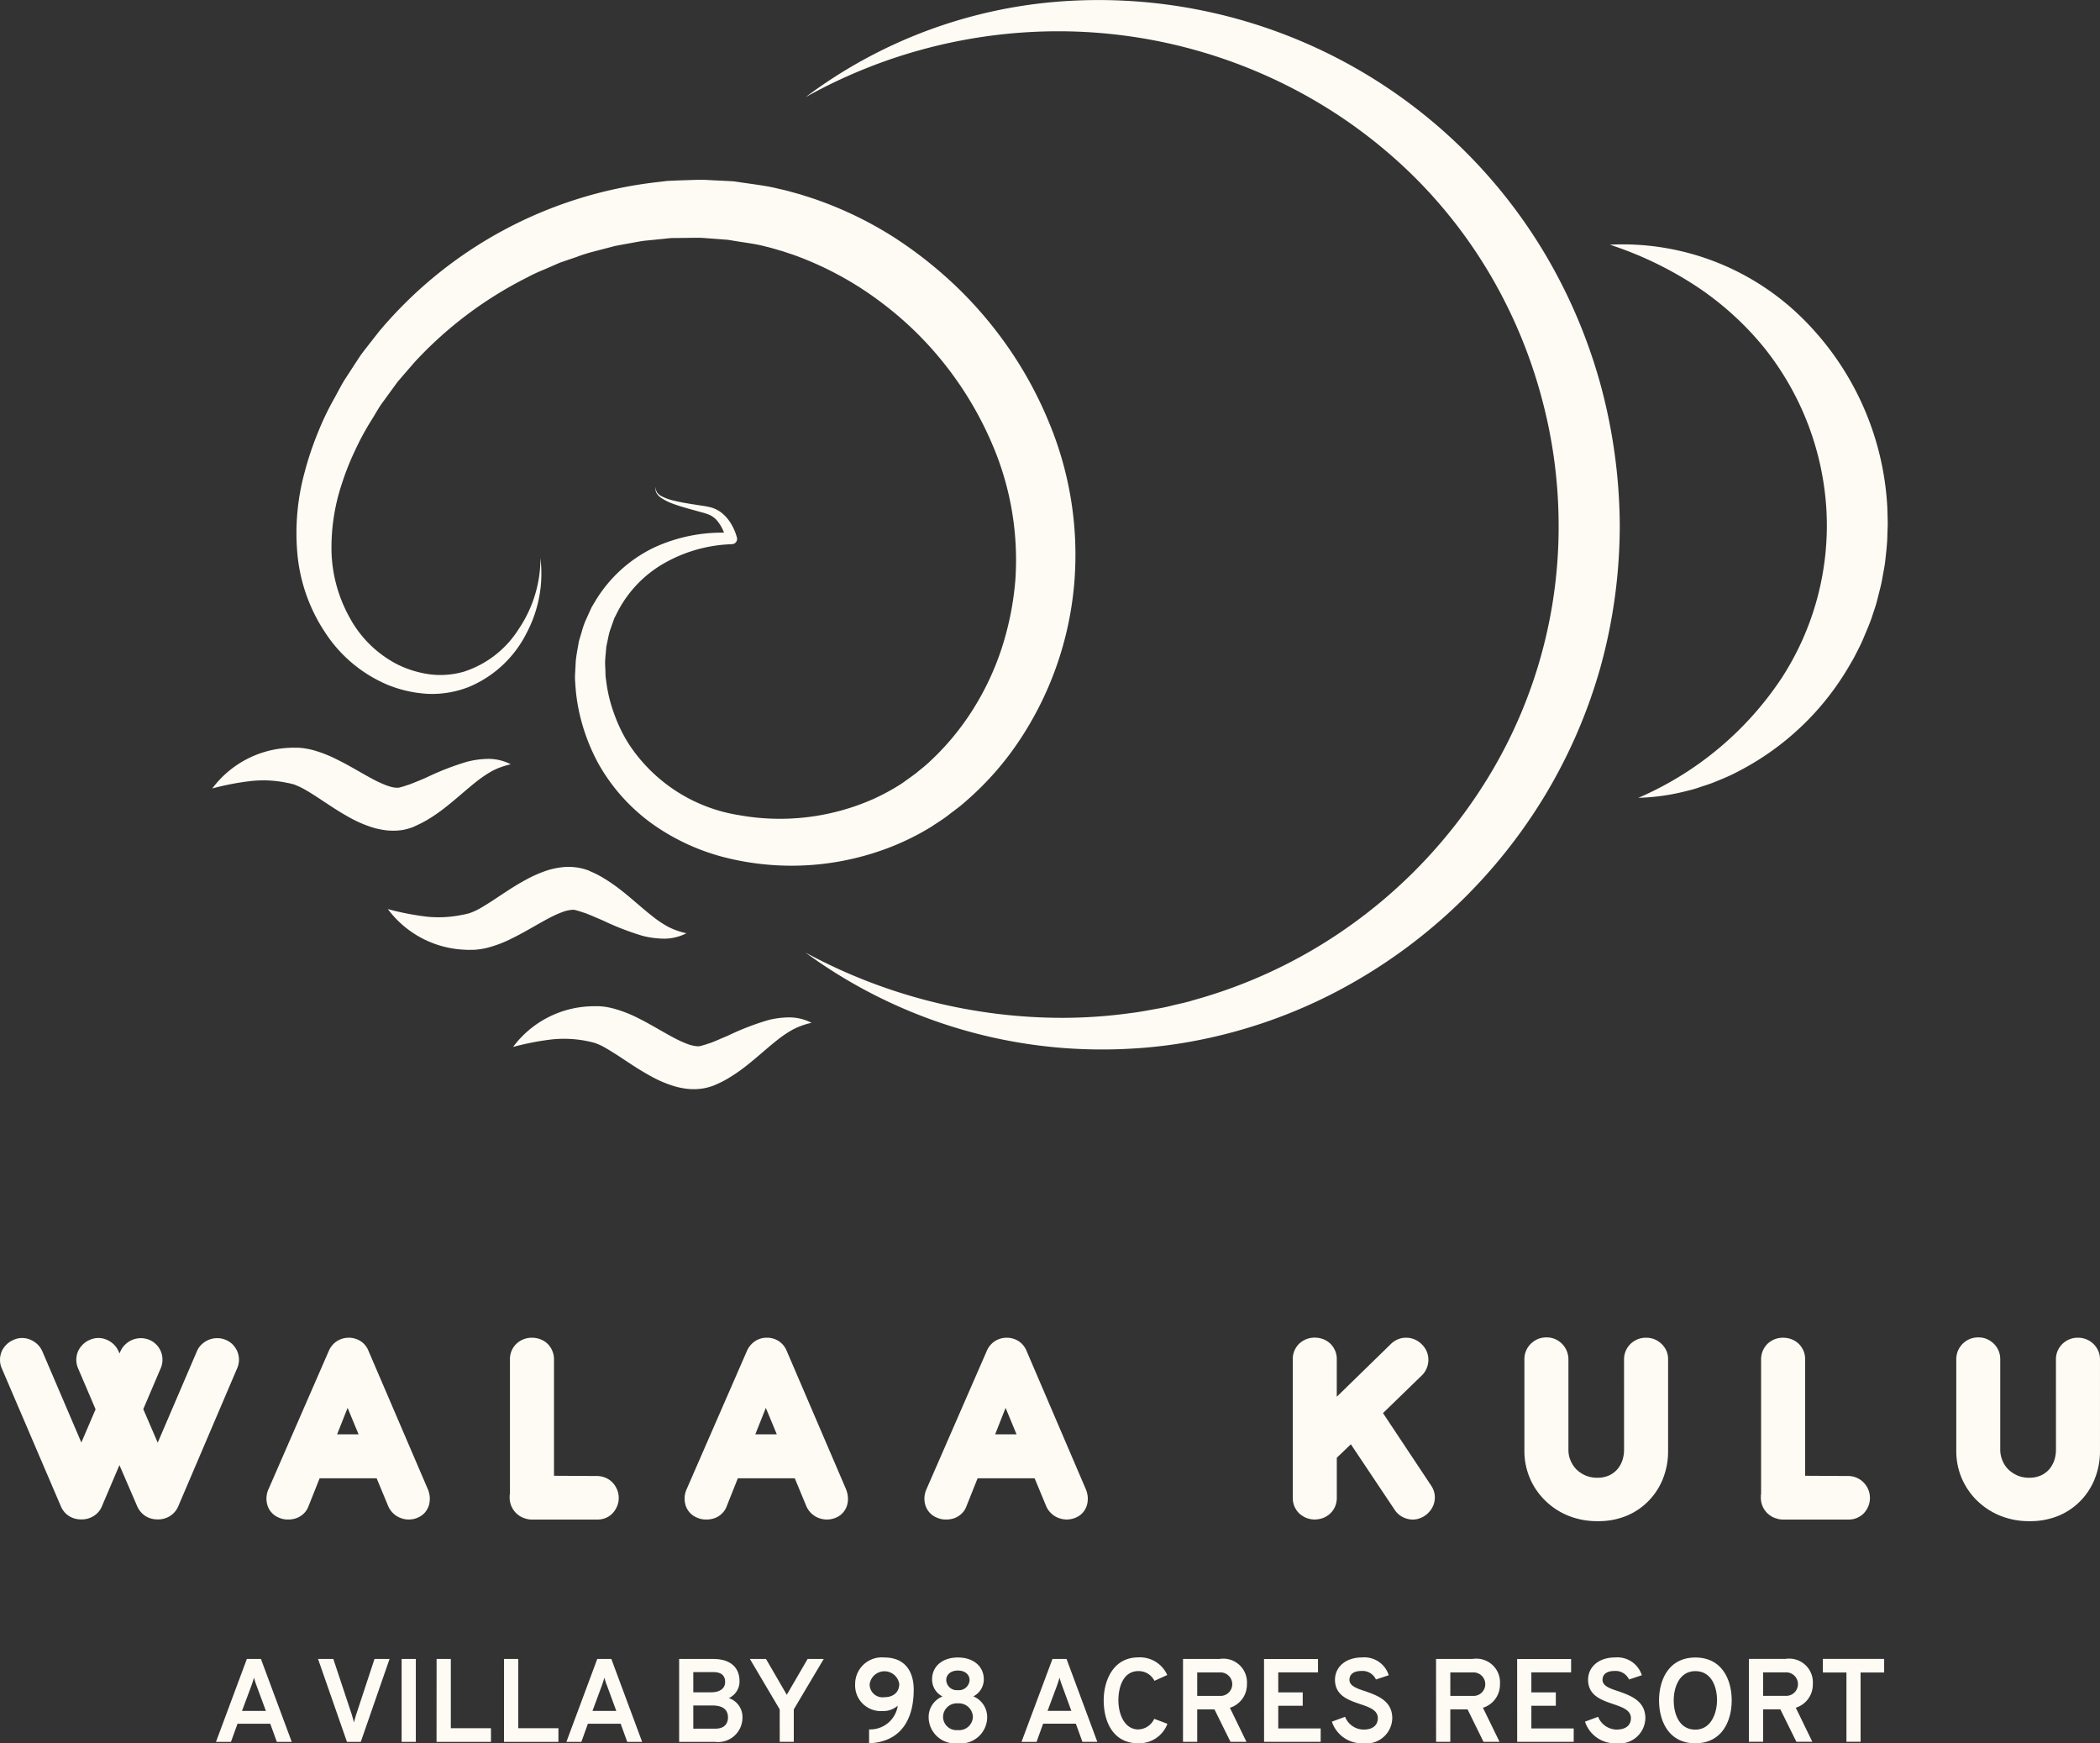
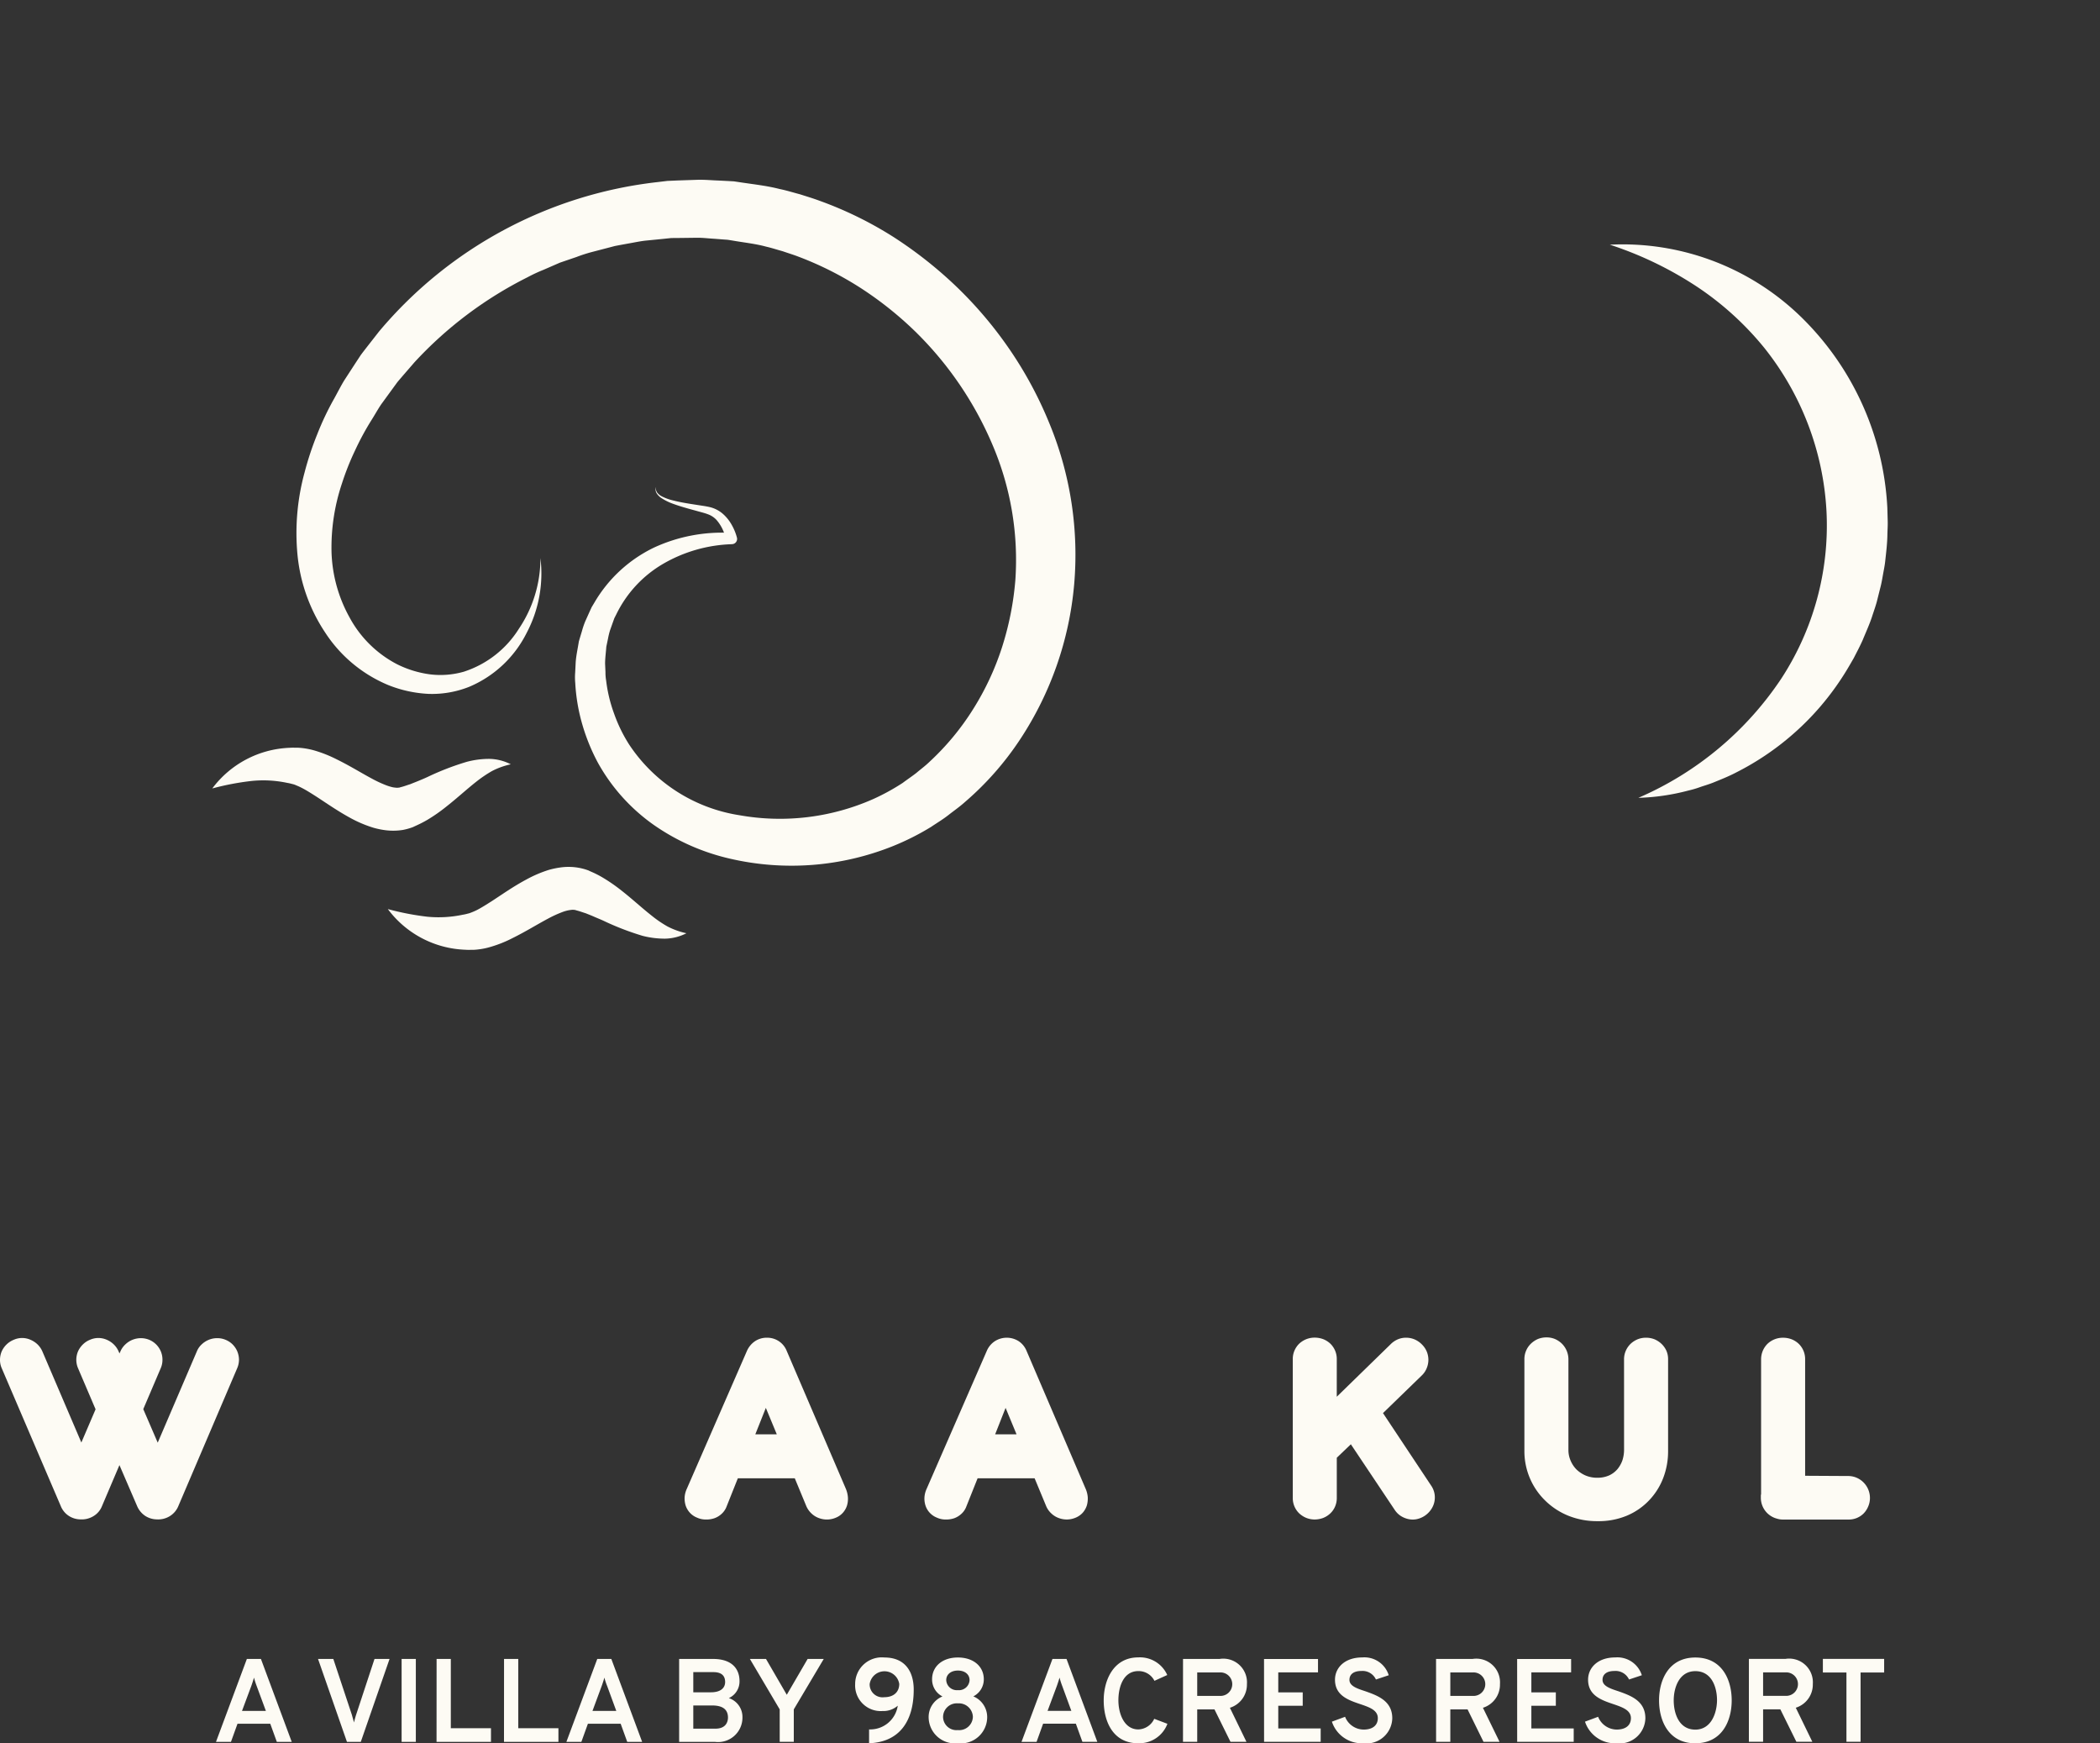
<svg xmlns="http://www.w3.org/2000/svg" width="172.582" height="143.266" viewBox="0 0 172.582 143.266">
  <rect x="0" y="0" width="172.582" height="143.266" fill="#333333" stroke="none" />
  <g transform="translate(0.083 0.302)">
    <g transform="translate(-0.084 -0.302)">
      <g transform="translate(0 109.911)">
-         <path d="M25994.191,17766.793a1.745,1.745,0,0,1,.141-.693,1.814,1.814,0,0,1,.385-.561,1.932,1.932,0,0,1,.574-.379,1.8,1.8,0,0,1,.705-.135,1.82,1.82,0,0,1,.705.135,1.9,1.9,0,0,1,.584.385,1.853,1.853,0,0,1,.383.555,1.768,1.768,0,0,1,.143.693v7.543a6.037,6.037,0,0,1-.41,2.232,5.447,5.447,0,0,1-2.98,3.082,6.063,6.063,0,0,1-2.395.451,6.272,6.272,0,0,1-2.424-.451,5.947,5.947,0,0,1-1.908-1.25,5.777,5.777,0,0,1-1.248-1.832,5.674,5.674,0,0,1-.445-2.238v-7.518a1.844,1.844,0,0,1,.135-.713,1.9,1.9,0,0,1,.385-.574,1.944,1.944,0,0,1,.58-.391,1.873,1.873,0,0,1,.713-.135,1.777,1.777,0,0,1,.7.135,2,2,0,0,1,.58.391,1.831,1.831,0,0,1,.385.574,1.808,1.808,0,0,1,.135.707v7.492a2.356,2.356,0,0,0,.193.848,2.143,2.143,0,0,0,.482.713,2.548,2.548,0,0,0,.736.488,2.449,2.449,0,0,0,.965.186,2.319,2.319,0,0,0,.971-.193,1.976,1.976,0,0,0,.693-.52,2.389,2.389,0,0,0,.41-.74,2.916,2.916,0,0,0,.129-.869Z" transform="translate(-25825.229 -17765)" fill="#fdfbf4" />
        <path d="M23393.639,17780.346l3.537.02a1.742,1.742,0,0,1,.7.143,1.811,1.811,0,0,1,1.09,1.658,1.766,1.766,0,0,1-.143.7,1.818,1.818,0,0,1-.377.576,1.724,1.724,0,0,1-1.27.5h-5.352a1.549,1.549,0,0,1-.5-.074,1.77,1.77,0,0,1-1.324-1.727V17782a.524.524,0,0,1,.02-.148v-11.08a1.817,1.817,0,0,1,.141-.7,1.792,1.792,0,0,1,.385-.57,1.825,1.825,0,0,1,1.279-.5,1.933,1.933,0,0,1,.713.131,1.809,1.809,0,0,1,.576.369,1.743,1.743,0,0,1,.525,1.27Z" transform="translate(-23245.289 -17768.975)" fill="#fdfbf4" />
        <path d="M20257.191,17766.793a1.747,1.747,0,0,1,.143-.693,1.808,1.808,0,0,1,.383-.561,1.917,1.917,0,0,1,.576-.379,1.816,1.816,0,0,1,.707-.135,1.875,1.875,0,0,1,.709.135,1.934,1.934,0,0,1,.576.385,1.836,1.836,0,0,1,.389.555,1.73,1.73,0,0,1,.137.693v7.543a6.116,6.116,0,0,1-.406,2.232,5.514,5.514,0,0,1-1.164,1.832,5.412,5.412,0,0,1-1.818,1.25,6.041,6.041,0,0,1-2.389.451,6.312,6.312,0,0,1-2.432-.451,5.819,5.819,0,0,1-1.9-1.25,5.658,5.658,0,0,1-1.7-4.07v-7.518a1.762,1.762,0,0,1,.525-1.287,1.96,1.96,0,0,1,.578-.391,1.868,1.868,0,0,1,.709-.135,1.8,1.8,0,0,1,.705.135,1.926,1.926,0,0,1,.576.391,1.826,1.826,0,0,1,.525,1.281v7.492a2.2,2.2,0,0,0,.188.848,2.328,2.328,0,0,0,.48.713,2.558,2.558,0,0,0,.738.488,2.442,2.442,0,0,0,.965.186,2.353,2.353,0,0,0,.977-.193,2,2,0,0,0,.686-.52,2.389,2.389,0,0,0,.41-.74,2.916,2.916,0,0,0,.129-.869Z" transform="translate(-20123.723 -17765)" fill="#fdfbf4" />
        <path d="M17176.613,17773.475l4.473-4.361a1.837,1.837,0,0,1,.613-.385,1.738,1.738,0,0,1,.68-.105,1.766,1.766,0,0,1,.67.156,1.888,1.888,0,0,1,.592.428,1.784,1.784,0,0,1,.379.58,1.813,1.813,0,0,1,.123.668,1.836,1.836,0,0,1-.143.682,1.708,1.708,0,0,1-.414.6l-3.174,3.08,3.941,5.934a1.72,1.72,0,0,1,.289.67,1.736,1.736,0,0,1-.277,1.316,1.9,1.9,0,0,1-1.164.793,1.65,1.65,0,0,1-.691,0,1.941,1.941,0,0,1-.645-.266,1.752,1.752,0,0,1-.5-.508l-3.594-5.377-1.156,1.107v3.3a1.751,1.751,0,0,1-.137.7,1.667,1.667,0,0,1-.385.563,1.825,1.825,0,0,1-.58.377,1.984,1.984,0,0,1-.713.135,1.863,1.863,0,0,1-.7-.135,1.926,1.926,0,0,1-.582-.377,1.72,1.72,0,0,1-.383-.562,1.751,1.751,0,0,1-.137-.7v-11.4a1.745,1.745,0,0,1,.137-.7,1.788,1.788,0,0,1,.383-.568,1.914,1.914,0,0,1,.582-.373,1.861,1.861,0,0,1,.7-.131,1.982,1.982,0,0,1,.713.131,1.815,1.815,0,0,1,.58.373,1.752,1.752,0,0,1,.521,1.268Z" transform="translate(-17066.754 -17768.598)" fill="#fdfbf4" />
        <path d="M12288.623,17780.551h-4.684l-.923,2.313a1.534,1.534,0,0,1-.407.607,1.744,1.744,0,0,1-.594.365,2.067,2.067,0,0,1-.706.105,1.733,1.733,0,0,1-.717-.154,1.6,1.6,0,0,1-.595-.41,1.574,1.574,0,0,1-.34-.58,1.855,1.855,0,0,1-.087-.674,1.969,1.969,0,0,1,.18-.705l4.938-11.322a1.794,1.794,0,0,1,.668-.811,1.822,1.822,0,0,1,1.948-.006,1.749,1.749,0,0,1,.656.8l4.851,11.322a2.158,2.158,0,0,1,.18.705,2.094,2.094,0,0,1-.075.68,1.7,1.7,0,0,1-.327.584,1.61,1.61,0,0,1-.582.414,1.861,1.861,0,0,1-1.4.035,1.729,1.729,0,0,1-.594-.363,1.749,1.749,0,0,1-.433-.6Zm-3.242-3.613h1.757l-.9-2.172Z" transform="translate(-12203.596 -17768.975)" fill="#fdfbf4" />
        <path d="M9103.9,17780.551h-4.678l-.922,2.313a1.546,1.546,0,0,1-.408.607,1.7,1.7,0,0,1-.6.365,2.046,2.046,0,0,1-.7.105,1.74,1.74,0,0,1-.723-.154,1.6,1.6,0,0,1-.595-.41,1.658,1.658,0,0,1-.34-.58,1.991,1.991,0,0,1-.087-.674,1.969,1.969,0,0,1,.18-.705l4.937-11.322a1.887,1.887,0,0,1,.669-.811,1.737,1.737,0,0,1,.989-.285,1.716,1.716,0,0,1,1.615,1.082l4.856,11.322a2.275,2.275,0,0,1,.174.705,1.945,1.945,0,0,1-.074.68,1.626,1.626,0,0,1-.329.584,1.55,1.55,0,0,1-.581.414,1.861,1.861,0,0,1-1.4.035,1.729,1.729,0,0,1-.594-.363,1.83,1.83,0,0,1-.433-.6Zm-3.242-3.613h1.764l-.9-2.172Z" transform="translate(-9038.583 -17768.975)" fill="#fdfbf4" />
-         <path d="M6773.644,17780.346l3.533.02a1.78,1.78,0,0,1,.705.143,1.712,1.712,0,0,1,.563.383,1.852,1.852,0,0,1,.377.574,1.773,1.773,0,0,1,.143.7,1.74,1.74,0,0,1-.143.7,1.861,1.861,0,0,1-.377.576,1.669,1.669,0,0,1-.563.377,1.8,1.8,0,0,1-.705.125h-5.346a1.61,1.61,0,0,1-.507-.074,1.791,1.791,0,0,1-1.324-1.727V17782a.4.4,0,0,1,.025-.148v-11.08a1.736,1.736,0,0,1,.526-1.27,1.823,1.823,0,0,1,1.28-.5,1.9,1.9,0,0,1,.706.131,1.675,1.675,0,0,1,.965.939,1.765,1.765,0,0,1,.142.7Z" transform="translate(-6728.115 -17768.975)" fill="#fdfbf4" />
-         <path d="M3548.622,17780.551h-4.683l-.922,2.313a1.534,1.534,0,0,1-.408.607,1.7,1.7,0,0,1-.6.365,2,2,0,0,1-.7.105,1.741,1.741,0,0,1-.718-.154,1.6,1.6,0,0,1-.594-.41,1.565,1.565,0,0,1-.34-.58,1.865,1.865,0,0,1-.086-.674,1.844,1.844,0,0,1,.179-.705l4.937-11.322a1.8,1.8,0,0,1,.668-.811,1.823,1.823,0,0,1,1.948-.006,1.692,1.692,0,0,1,.65.8l4.857,11.322a2.121,2.121,0,0,1,.179.705,2.067,2.067,0,0,1-.074.68,1.707,1.707,0,0,1-.328.584,1.606,1.606,0,0,1-.582.414,1.712,1.712,0,0,1-.711.154,1.693,1.693,0,0,1-.687-.119,1.674,1.674,0,0,1-.594-.363,1.759,1.759,0,0,1-.433-.6Zm-3.248-3.613h1.763l-.9-2.172Z" transform="translate(-3517.669 -17768.975)" fill="#fdfbf4" />
        <path d="M.059,17775.4a1.679,1.679,0,0,1-.142-.705,1.813,1.813,0,0,1,.142-.682,1.863,1.863,0,0,1,.4-.568,1.853,1.853,0,0,1,.612-.391,1.686,1.686,0,0,1,1.349.008,1.922,1.922,0,0,1,.575.375,1.794,1.794,0,0,1,.408.59l3.2,7.479,1.169-2.729-1.442-3.377a1.781,1.781,0,0,1-.142-.705,1.813,1.813,0,0,1,.142-.682,1.883,1.883,0,0,1,.4-.568,1.765,1.765,0,0,1,.606-.391,1.683,1.683,0,0,1,.687-.137,1.726,1.726,0,0,1,.668.145,1.9,1.9,0,0,1,.569.375,1.794,1.794,0,0,1,.408.59l.068.16.074-.16a1.684,1.684,0,0,1,.408-.582,1.838,1.838,0,0,1,1.936-.391,1.778,1.778,0,0,1,.978.959,1.753,1.753,0,0,1,.136.674,1.69,1.69,0,0,1-.142.713l-1.435,3.363,1.188,2.756,3.211-7.492a1.577,1.577,0,0,1,.4-.582,1.852,1.852,0,0,1,.569-.373,1.79,1.79,0,0,1,.674-.141,1.746,1.746,0,0,1,.693.123,1.765,1.765,0,0,1,.606.391,1.824,1.824,0,0,1,.384.568,1.881,1.881,0,0,1,.142.674,1.8,1.8,0,0,1-.148.713l-4.832,11.32a1.742,1.742,0,0,1-.724.848,1.824,1.824,0,0,1-1.052.256,1.8,1.8,0,0,1-.959-.293,1.833,1.833,0,0,1-.662-.811l-1.448-3.357-1.429,3.357a1.681,1.681,0,0,1-.724.848,1.856,1.856,0,0,1-1.058.256,1.8,1.8,0,0,1-.959-.293,1.743,1.743,0,0,1-.656-.811Z" transform="translate(0.084 -17772.869)" fill="#fdfbf4" />
      </g>
      <g transform="translate(17.447 0)">
-         <path d="M10700,7.687a39.774,39.774,0,0,1,21.048-7.876,42.688,42.688,0,0,1,39.54,20.447,43.785,43.785,0,0,1,4.69,10.833,44.974,44.974,0,0,1,1.639,11.7,43.8,43.8,0,0,1-1.583,11.73,43.105,43.105,0,0,1-4.733,10.827,43.741,43.741,0,0,1-17.014,15.869,42.013,42.013,0,0,1-10.976,3.9,39.456,39.456,0,0,1-5.76.755,41.888,41.888,0,0,1-5.779-.056A41.232,41.232,0,0,1,10700,77.982a44.407,44.407,0,0,0,21.172,5.364,41.311,41.311,0,0,0,5.4-.371c.9-.105,1.776-.285,2.661-.439.445-.08.878-.2,1.312-.3s.878-.192,1.306-.334a40.945,40.945,0,0,0,9.83-4.145,41.469,41.469,0,0,0,14.831-14.855,39.5,39.5,0,0,0,5.381-20.095A40.3,40.3,0,0,0,10760.5,32.4a40.776,40.776,0,0,0-4-9.726,39.854,39.854,0,0,0-6.4-8.371,40.95,40.95,0,0,0-8.421-6.44,41.883,41.883,0,0,0-20.552-5.593A42.583,42.583,0,0,0,10700,7.687Z" transform="translate(-10651.248 0.302)" fill="#fdfbf4" />
        <path d="M21384,3242.59a21.021,21.021,0,0,1,15.572,5.8,23.583,23.583,0,0,1,7.232,15.8l.031,1.12c.012.371-.02.742-.025,1.12-.012.742-.105,1.485-.186,2.227-.043.371-.123.736-.186,1.1s-.129.736-.229,1.1l-.273,1.089c-.1.359-.221.705-.34,1.064-.221.711-.537,1.386-.816,2.073-.154.34-.314.668-.488,1l-.254.495-.277.477a22.738,22.738,0,0,1-2.551,3.594,22.484,22.484,0,0,1-6.8,5.3c-.633.334-1.293.594-1.947.86-.33.13-.67.229-1,.34a7.882,7.882,0,0,1-1.008.3,18.021,18.021,0,0,1-4.113.6,26.935,26.935,0,0,0,11.74-9.787,23.026,23.026,0,0,0,3.721-13.791,23.514,23.514,0,0,0-5.094-13.382,24.856,24.856,0,0,0-5.561-5.055A29.788,29.788,0,0,0,21384,3242.59Z" transform="translate(-21269.146 -3222.481)" fill="#fdfbf4" />
        <path d="M3956.638,2418.8a10.441,10.441,0,0,1-1.132,6.15,9.322,9.322,0,0,1-4.72,4.43,8.239,8.239,0,0,1-3.347.582,10.193,10.193,0,0,1-3.322-.73,11.409,11.409,0,0,1-5.191-4.343,13.94,13.94,0,0,1-2.258-6.4,18.922,18.922,0,0,1,.582-6.707,25.443,25.443,0,0,1,1.045-3.155,22.992,22.992,0,0,1,1.417-2.976c.266-.483.514-.977.8-1.448l.9-1.386.452-.687c.161-.223.334-.439.5-.656l1.021-1.306a34.994,34.994,0,0,1,22.848-12.262l.835-.1.841-.037,1.683-.056c.563-.012,1.12.044,1.683.062l.848.043.421.025.42.062c1.114.173,2.24.285,3.341.569.557.111,1.1.285,1.646.427.538.173,1.083.334,1.615.532a30.812,30.812,0,0,1,6.069,2.97,34.427,34.427,0,0,1,5.278,4.176,33.136,33.136,0,0,1,4.331,5.147,32.26,32.26,0,0,1,3.193,5.939,28.287,28.287,0,0,1,2.06,13.345,27.455,27.455,0,0,1-4.461,12.726,24.74,24.74,0,0,1-4.522,5.123c-.427.384-.9.711-1.349,1.064s-.947.649-1.423.971a21.1,21.1,0,0,1-3.1,1.565,22.382,22.382,0,0,1-13.426,1.046,17.931,17.931,0,0,1-6.261-2.772,15.346,15.346,0,0,1-4.6-5.123,16.174,16.174,0,0,1-1.287-3.174,15.092,15.092,0,0,1-.569-3.372,5.025,5.025,0,0,1-.006-.86l.043-.854c.043-.575.173-1.138.26-1.7.081-.278.167-.557.248-.829a6.891,6.891,0,0,1,.272-.81l.353-.786.179-.39.223-.371a11.389,11.389,0,0,1,4.894-4.522,13.3,13.3,0,0,1,6.366-1.207l-.452.551a3.4,3.4,0,0,0-.755-1.6,1.775,1.775,0,0,0-.718-.483c-.285-.111-.637-.192-.959-.285-.656-.179-1.324-.359-1.974-.6a4.594,4.594,0,0,1-.935-.476,1.332,1.332,0,0,1-.359-.384.569.569,0,0,1-.031-.508.548.548,0,0,0,.087.47,1.086,1.086,0,0,0,.378.309,4.062,4.062,0,0,0,.94.34c.65.167,1.324.266,2,.371.34.056.668.093,1.027.179a2.533,2.533,0,0,1,1.04.538,3.437,3.437,0,0,1,.724.891,4.373,4.373,0,0,1,.439,1.058.432.432,0,0,1-.3.538.489.489,0,0,1-.086.012l-.062.006a11.974,11.974,0,0,0-5.649,1.634,9.717,9.717,0,0,0-3.811,4.127l-.161.315-.118.328-.235.662a5.979,5.979,0,0,0-.167.68l-.142.68c-.031.464-.1.928-.1,1.392l.031.7a3.706,3.706,0,0,0,.056.693,11.882,11.882,0,0,0,.656,2.722,12.305,12.305,0,0,0,1.225,2.518,13.321,13.321,0,0,0,9.076,5.822A18.944,18.944,0,0,0,3984,2438.6a17.878,17.878,0,0,0,2.413-1.324c.371-.279.761-.538,1.126-.823.353-.3.73-.575,1.064-.9a21.205,21.205,0,0,0,3.576-4.306,22.46,22.46,0,0,0,2.388-5.1,24.622,24.622,0,0,0,1.1-5.531,24.077,24.077,0,0,0-1.844-11.043,28.7,28.7,0,0,0-6.391-9.4,29.166,29.166,0,0,0-4.473-3.564,27.331,27.331,0,0,0-5.073-2.561c-.445-.173-.9-.309-1.343-.464-.458-.124-.9-.272-1.361-.377-.909-.247-1.862-.34-2.8-.507l-.353-.056-.353-.025-.711-.056c-.476-.025-.947-.086-1.423-.086l-1.435.018-.718.006-.712.074-1.435.142c-.477.056-.947.161-1.423.241l-.711.13-.353.068-.353.093-1.4.365a12.34,12.34,0,0,0-1.386.439l-1.374.47-1.336.582a12.733,12.733,0,0,0-1.318.613,32.347,32.347,0,0,0-9.3,6.991l-.959,1.107c-.155.186-.322.371-.47.557l-.433.594-.866,1.188c-.272.4-.507.829-.767,1.243a22.533,22.533,0,0,0-1.4,2.58,21.831,21.831,0,0,0-1.07,2.7,16.563,16.563,0,0,0-.854,5.618,11.779,11.779,0,0,0,1.472,5.364,9.3,9.3,0,0,0,3.928,3.873,8.557,8.557,0,0,0,2.685.823,6.988,6.988,0,0,0,2.791-.217,8.378,8.378,0,0,0,4.529-3.539A10.366,10.366,0,0,0,3956.638,2418.8Z" transform="translate(-3929.67 -2372.938)" fill="#fdfbf4" />
        <path d="M5152,11517.6a8.308,8.308,0,0,0,6.348,3.341,4.184,4.184,0,0,0,.482.007h.241c.093-.007.2-.013.291-.025a5.732,5.732,0,0,0,1.083-.217,10.087,10.087,0,0,0,1.794-.717c1.077-.532,2.017-1.12,2.889-1.584a9.607,9.607,0,0,1,1.207-.557,3.138,3.138,0,0,1,.483-.143,3.623,3.623,0,0,1,.365-.05,1.268,1.268,0,0,1,.148.013h.037l.081.024.155.044c.21.056.439.142.662.21.229.093.458.18.693.285s.482.2.723.31a22.6,22.6,0,0,0,3.242,1.255,7.372,7.372,0,0,0,1.85.235,4.021,4.021,0,0,0,1.763-.445,6.2,6.2,0,0,1-1.553-.557,9.3,9.3,0,0,1-1.281-.872c-.823-.645-1.6-1.374-2.518-2.092a13.861,13.861,0,0,0-1.491-1.033,8.149,8.149,0,0,0-.866-.452l-.229-.1-.112-.056-.161-.056a4.745,4.745,0,0,0-.668-.167,4.793,4.793,0,0,0-1.293-.044,6.973,6.973,0,0,0-1.138.223,10.163,10.163,0,0,0-1.837.786c-1.089.582-2,1.231-2.858,1.788-.421.267-.829.526-1.2.718a5.066,5.066,0,0,1-.526.229c-.037.013-.074.031-.118.043l-.173.043a2.847,2.847,0,0,1-.346.075,9.615,9.615,0,0,1-2.914.167A22.086,22.086,0,0,1,5152,11517.6Z" transform="translate(-5137.572 -11442.89)" fill="#fdfbf4" />
        <path d="M2820,9934.694a8.329,8.329,0,0,1,6.342-3.341,3.981,3.981,0,0,1,.483-.006h.247c.087.006.192.012.285.023a6.207,6.207,0,0,1,1.083.217,10.634,10.634,0,0,1,1.794.719c1.083.531,2.017,1.119,2.889,1.583a9.763,9.763,0,0,0,1.206.558,4.313,4.313,0,0,0,.489.147,2.753,2.753,0,0,0,.359.043,1.27,1.27,0,0,0,.148-.012c.012,0,.019.006.037,0l.08-.025.161-.043c.21-.056.433-.143.656-.21.229-.093.458-.18.693-.278s.483-.2.73-.315a22.093,22.093,0,0,1,3.236-1.25,7.189,7.189,0,0,1,1.85-.241,3.989,3.989,0,0,1,1.763.446,6.12,6.12,0,0,0-1.547.556,10.27,10.27,0,0,0-1.287.873c-.823.649-1.6,1.373-2.518,2.091a13.538,13.538,0,0,1-1.485,1.033,9.356,9.356,0,0,1-.866.451l-.229.105-.117.056-.161.056a4.924,4.924,0,0,1-.662.173,5.135,5.135,0,0,1-1.3.037,6.583,6.583,0,0,1-1.132-.223,10.161,10.161,0,0,1-1.844-.779c-1.083-.587-2-1.237-2.852-1.788-.427-.272-.835-.532-1.207-.718-.192-.1-.365-.167-.52-.234-.043-.013-.074-.031-.124-.043l-.173-.044c-.112-.03-.229-.056-.34-.074a9.456,9.456,0,0,0-2.92-.161A21.681,21.681,0,0,0,2820,9934.694Z" transform="translate(-2820 -9869.897)" fill="#fdfbf4" />
-         <path d="M6815,13368.694a8.308,8.308,0,0,1,6.341-3.341,4.826,4.826,0,0,1,.489-.007h.241l.291.02a6.232,6.232,0,0,1,1.083.223,10.769,10.769,0,0,1,1.794.712c1.077.537,2.017,1.126,2.889,1.589a9.392,9.392,0,0,0,1.2.557,3.158,3.158,0,0,0,.488.143,3.377,3.377,0,0,0,.365.05,1.068,1.068,0,0,0,.143-.013h.043l.08-.024.155-.043c.21-.057.439-.143.662-.211.229-.092.458-.179.693-.285s.476-.2.724-.309a21.959,21.959,0,0,1,3.242-1.256,7.158,7.158,0,0,1,1.851-.235,3.983,3.983,0,0,1,1.756.445,6.223,6.223,0,0,0-1.546.558,9.574,9.574,0,0,0-1.287.872c-.817.644-1.6,1.373-2.512,2.092a13.9,13.9,0,0,1-1.491,1.032,8.1,8.1,0,0,1-.866.452l-.229.1-.111.05-.161.056a4.569,4.569,0,0,1-.668.174,4.872,4.872,0,0,1-1.3.043,6.184,6.184,0,0,1-1.132-.229,9.578,9.578,0,0,1-1.838-.779c-1.089-.588-2-1.231-2.858-1.788-.421-.266-.835-.525-1.2-.718a4.977,4.977,0,0,0-.526-.229c-.037-.012-.074-.031-.117-.043l-.173-.043c-.118-.032-.229-.056-.347-.081a9.657,9.657,0,0,0-2.92-.161A21.855,21.855,0,0,0,6815,13368.694Z" transform="translate(-6790.283 -13282.652)" fill="#fdfbf4" />
      </g>
      <path d="M2874,22023.932h1.225l-2.531-6.812h-1.157l-2.537,6.813h1.231l.538-1.492h2.691Zm-.9-2.545h-1.961l.761-2.041c.068-.189.167-.488.223-.693a6.313,6.313,0,0,0,.223.693Zm6.663,2.545h1.138l2.363-6.812h-1.237l-1.516,4.6c-.05.162-.118.393-.167.619-.062-.227-.13-.457-.173-.619l-1.528-4.6h-1.256Zm4.492,0h1.169v-6.812h-1.169Zm2.871,0h4.473v-1.121h-3.3v-5.691h-1.169Zm5.543,0h4.473v-1.121h-3.3v-5.691h-1.169Zm10.128,0h1.225l-2.531-6.812h-1.157l-2.537,6.813h1.231l.538-1.492h2.691Zm-.9-2.545h-1.955l.755-2.041c.068-.189.167-.488.223-.693a5.216,5.216,0,0,0,.229.693Zm5.166-4.268v6.813h2.926a2.007,2.007,0,0,0,2.277-2.018,1.631,1.631,0,0,0-1.12-1.578,1.5,1.5,0,0,0,.879-1.4c0-.92-.538-1.818-2.184-1.818Zm2.623,2.74h-1.46v-1.658h1.646c.811,0,.971.428.971.822C2910.835,22019.518,2910.458,22019.859,2909.678,22019.859Zm.371,2.988h-1.831v-1.906h1.546c1.064,0,1.305.494,1.305,1C2911.07,22022.359,2910.848,22022.848,2910.05,22022.848Zm5.271,1.084h1.157v-2.668l2.462-4.145h-1.324l-1.714,2.945-1.708-2.945h-1.324l2.45,4.145Zm7.344.117c2.512-.1,3.669-1.826,3.669-4.412,0-1.5-.73-2.637-2.4-2.637a2.19,2.19,0,0,0-2.413,2.191,2.107,2.107,0,0,0,2.246,2.209,1.8,1.8,0,0,0,1.256-.439,2.289,2.289,0,0,1-2.357,1.949Zm1.256-3.787a1.058,1.058,0,0,1-1.207-1.084,1.23,1.23,0,0,1,2.432,0C2925.146,22019.859,2924.669,22020.262,2923.92,22020.262Zm6.044,3.787a2.166,2.166,0,0,0,2.407-2.143,1.846,1.846,0,0,0-1.138-1.711,1.563,1.563,0,0,0,.86-1.406c0-1.039-.829-1.789-2.128-1.789s-2.122.75-2.122,1.789a1.557,1.557,0,0,0,.854,1.412,1.823,1.823,0,0,0-1.138,1.705A2.169,2.169,0,0,0,2929.965,22024.049Zm0-4.367a.869.869,0,0,1-.959-.824c0-.465.384-.785.959-.785s.959.32.959.785A.873.873,0,0,1,2929.965,22019.682Zm0,3.283a1.1,1.1,0,0,1-1.219-1.09,1.128,1.128,0,0,1,1.219-1.105,1.15,1.15,0,0,1,1.231,1.105A1.125,1.125,0,0,1,2929.965,22022.965Zm10.233.967h1.225l-2.53-6.812h-1.157l-2.543,6.813h1.237l.538-1.492h2.691Zm-.909-2.545h-1.955l.761-2.041c.068-.189.167-.488.223-.693a6.261,6.261,0,0,0,.223.693Zm5.506,2.662a2.473,2.473,0,0,0,2.388-1.6l-1.083-.41a1.492,1.492,0,0,1-1.306.873c-1.145,0-1.639-1.262-1.639-2.395,0-1.07.39-2.4,1.639-2.4a1.454,1.454,0,0,1,1.324.8l1.052-.477a2.455,2.455,0,0,0-2.376-1.449c-2.1,0-2.846,1.957-2.846,3.521C2941.949,22022.205,2942.679,22024.049,2944.795,22024.049Zm3.669-.117h1.169v-2.668h1.417l1.318,2.668h1.311l-1.361-2.8a1.992,1.992,0,0,0,1.4-1.943,1.947,1.947,0,0,0-2.233-2.072h-3.019Zm1.169-3.775v-1.93h1.869a.966.966,0,1,1,0,1.93Zm5.494,3.775h4.652v-1.1H2956.3v-1.867h2.01v-1.1h-2.01v-1.641h3.266v-1.1h-4.436Zm8.142.117a2.124,2.124,0,0,0,2.394-2.055c0-1.441-1.225-1.869-2.215-2.221-.711-.23-1.305-.439-1.305-.936,0-.463.359-.729.971-.729a1.213,1.213,0,0,1,1.206.7l1.052-.35a2.094,2.094,0,0,0-2.177-1.463c-1.429,0-2.24.838-2.24,1.832,0,1.293,1.089,1.672,2.06,2,.773.26,1.46.5,1.46,1.158,0,.619-.464.939-1.163.939a1.656,1.656,0,0,1-1.528-1.051l-1.083.4A2.589,2.589,0,0,0,2963.269,22024.049Zm5.995-.117h1.169v-2.668h1.417l1.312,2.668h1.318l-1.367-2.8a1.99,1.99,0,0,0,1.4-1.943,1.949,1.949,0,0,0-2.24-2.072h-3.013Zm1.169-3.775v-1.93h1.863a.966.966,0,1,1,0,1.93Zm5.494,3.775h4.646v-1.1H2977.1v-1.867h2.011v-1.1H2977.1v-1.641h3.267v-1.1h-4.436Zm8.142.117a2.124,2.124,0,0,0,2.394-2.055c0-1.441-1.225-1.869-2.221-2.221-.711-.23-1.3-.439-1.3-.936,0-.463.359-.729.971-.729a1.22,1.22,0,0,1,1.207.7l1.052-.35a2.108,2.108,0,0,0-2.184-1.463c-1.429,0-2.233.838-2.233,1.832,0,1.293,1.089,1.672,2.06,2,.767.26,1.46.5,1.46,1.158,0,.619-.47.939-1.169.939a1.669,1.669,0,0,1-1.528-1.051l-1.077.4A2.589,2.589,0,0,0,2984.069,22024.049Zm6.5,0c2.2,0,2.988-1.844,2.988-3.527s-.786-3.521-2.988-3.521c-2.184,0-2.982,1.838-2.982,3.521S2988.381,22024.049,2990.565,22024.049Zm0-1.121c-1.324,0-1.776-1.293-1.776-2.406,0-1.051.452-2.4,1.776-2.4s1.782,1.281,1.782,2.4C2992.347,22021.566,2991.883,22022.928,2990.565,22022.928Zm4.4,1h1.169v-2.668h1.417l1.318,2.668h1.312l-1.361-2.8a1.992,1.992,0,0,0,1.4-1.943,1.949,1.949,0,0,0-2.24-2.072h-3.013Zm1.169-3.775v-1.93H2998a.966.966,0,1,1,0,1.93Zm8.011-1.918h1.937v-1.119h-5.036v1.119h1.937v5.693h1.163Z" transform="translate(-2851.249 -21880.783)" fill="#fdfbf4" />
    </g>
  </g>
</svg>